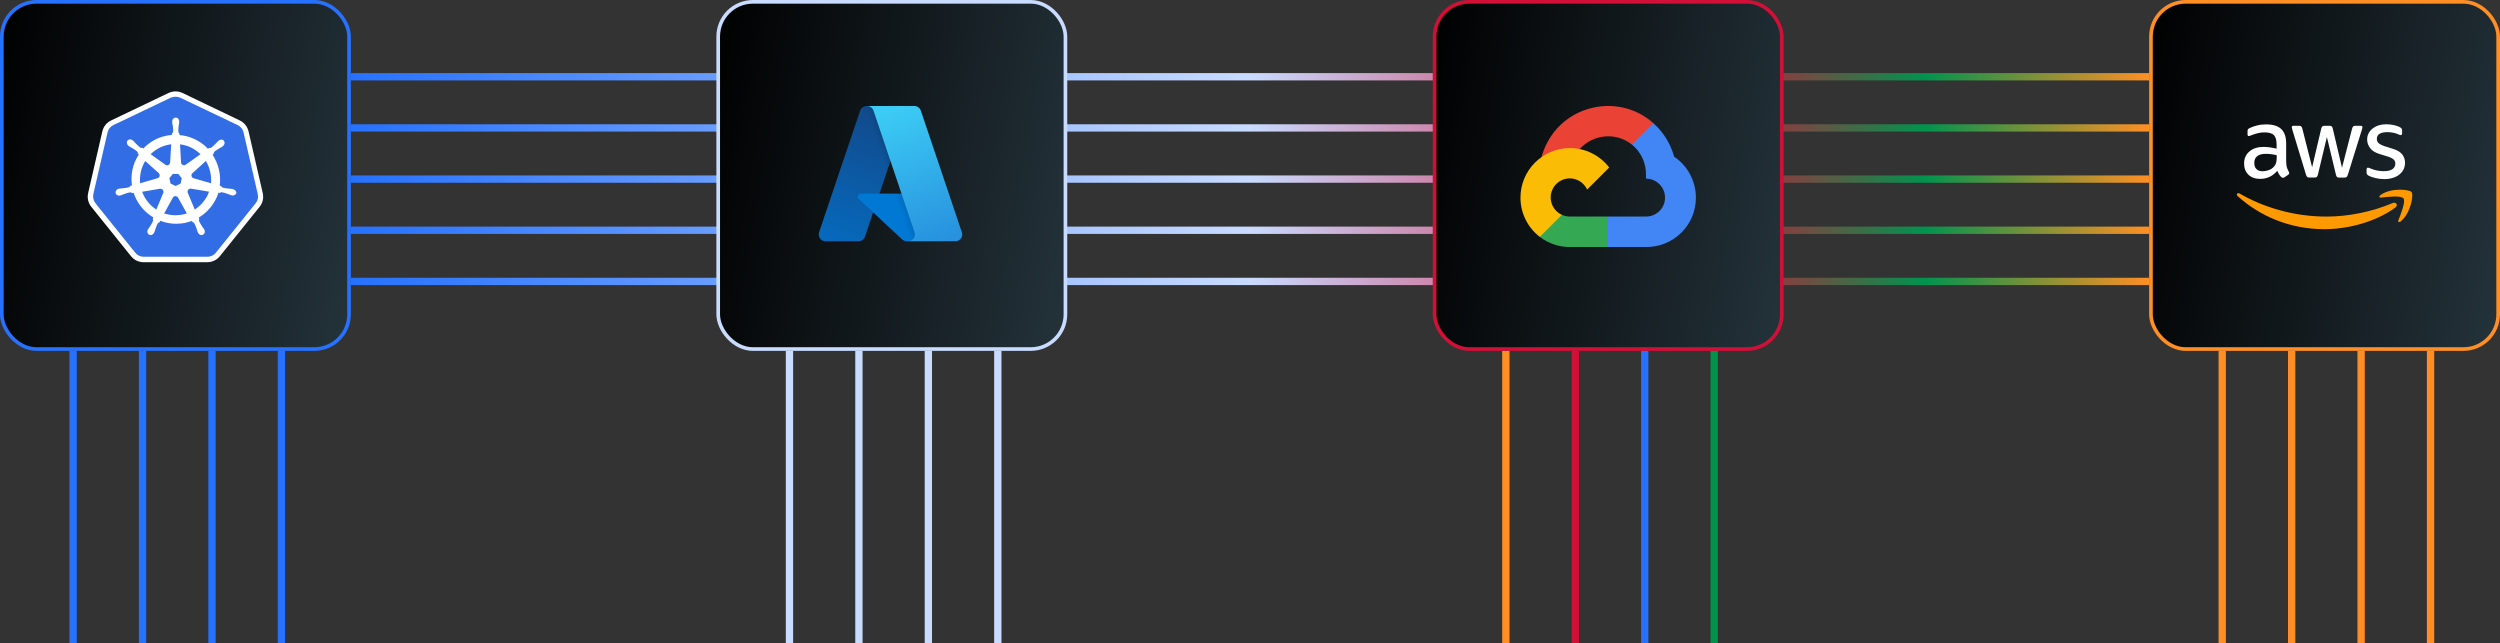
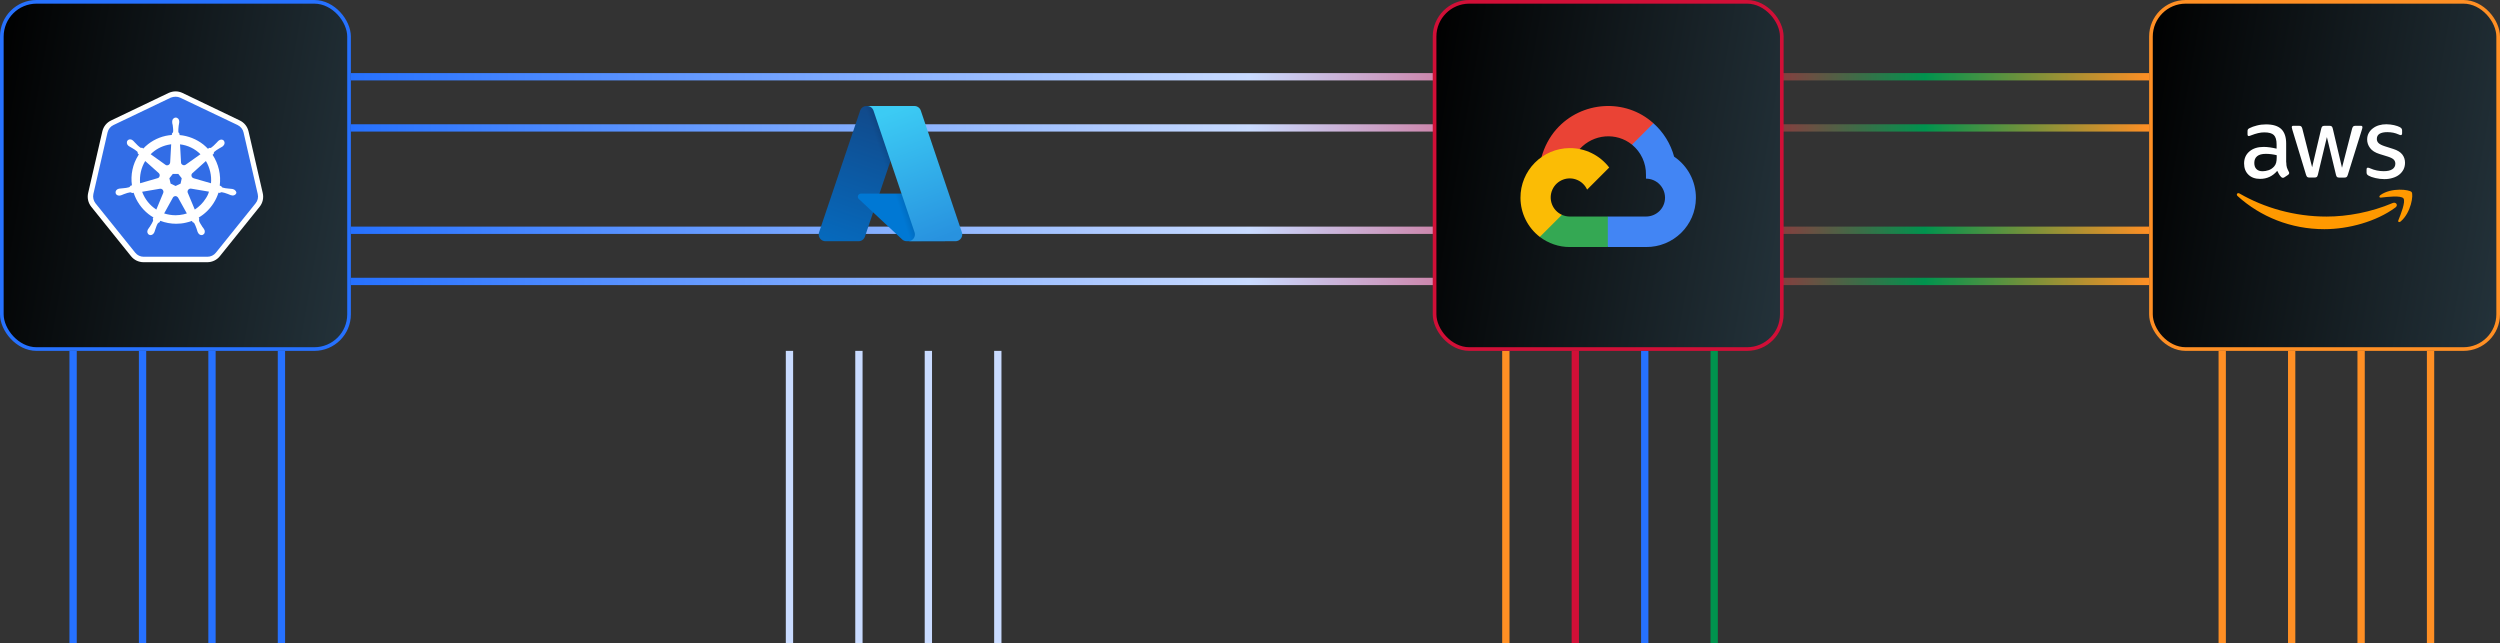
<svg xmlns="http://www.w3.org/2000/svg" width="684" height="176" viewBox="0 0 684 176" fill="none">
  <rect x="0" y="0" width="684" height="176" fill="#333333" stroke="none" />
  <path fill-rule="evenodd" clip-rule="evenodd" d="M96 22V20L588 20V22L96 22Z" fill="url(#paint0_linear_1288_2491)" />
  <path fill-rule="evenodd" clip-rule="evenodd" d="M96 36V34L588 34V36L96 36Z" fill="url(#paint1_linear_1288_2491)" />
-   <path fill-rule="evenodd" clip-rule="evenodd" d="M96 50V48L588 48V50L96 50Z" fill="url(#paint2_linear_1288_2491)" />
  <path fill-rule="evenodd" clip-rule="evenodd" d="M96 64V62L588 62V64L96 64Z" fill="url(#paint3_linear_1288_2491)" />
-   <path fill-rule="evenodd" clip-rule="evenodd" d="M96 78V76L588 76V78L96 78Z" fill="url(#paint4_linear_1288_2491)" />
+   <path fill-rule="evenodd" clip-rule="evenodd" d="M96 78V76L588 76V78L96 78" fill="url(#paint4_linear_1288_2491)" />
  <path d="M646 96V176" stroke="#FF8F24" stroke-width="2" stroke-linejoin="round" />
  <path d="M608 96V176" stroke="#FF8F24" stroke-width="2" stroke-linejoin="round" />
  <path d="M627 96V176" stroke="#FF8F24" stroke-width="2" stroke-linejoin="round" />
  <path d="M665 96V176" stroke="#FF8F24" stroke-width="2" stroke-linejoin="round" />
  <path d="M450 96V176" stroke="#2671FF" stroke-width="2" stroke-linejoin="round" />
  <path d="M412 96V176" stroke="#FF8F24" stroke-width="2" stroke-linejoin="round" />
  <path d="M431 96V176" stroke="#D10F37" stroke-width="2" stroke-linejoin="round" />
  <path d="M469 96V176" stroke="#00934E" stroke-width="2" stroke-linejoin="round" />
  <path d="M254 96V176" stroke="#C9DBFF" stroke-width="2" stroke-linejoin="round" />
  <path d="M216 96V176" stroke="#C9DBFF" stroke-width="2" stroke-linejoin="round" />
  <path d="M235 96V176" stroke="#C9DBFF" stroke-width="2" stroke-linejoin="round" />
  <path d="M273 96V176" stroke="#C9DBFF" stroke-width="2" stroke-linejoin="round" />
  <path d="M58 96V176" stroke="#2671FF" stroke-width="2" stroke-linejoin="round" />
  <path d="M20 96V176" stroke="#2671FF" stroke-width="2" stroke-linejoin="round" />
  <path d="M39 96V176" stroke="#2671FF" stroke-width="2" stroke-linejoin="round" />
  <path d="M77 96V176" stroke="#2671FF" stroke-width="2" stroke-linejoin="round" />
  <rect x="588.5" y="0.5" width="95" height="95" rx="9.5" fill="url(#paint5_linear_1288_2491)" stroke="#FF8F24" />
  <path d="M625.527 44.425C625.527 45.015 625.59 45.494 625.702 45.846C625.83 46.197 625.99 46.58 626.213 46.995C626.293 47.123 626.325 47.25 626.325 47.362C626.325 47.522 626.229 47.681 626.021 47.841L625.016 48.511C624.872 48.607 624.728 48.655 624.601 48.655C624.441 48.655 624.281 48.575 624.122 48.432C623.898 48.192 623.707 47.937 623.547 47.681C623.387 47.41 623.228 47.107 623.052 46.739C621.807 48.208 620.242 48.943 618.359 48.943C617.018 48.943 615.948 48.559 615.166 47.793C614.383 47.027 613.984 46.005 613.984 44.728C613.984 43.371 614.463 42.27 615.437 41.439C616.411 40.609 617.704 40.194 619.348 40.194C619.891 40.194 620.45 40.242 621.041 40.322C621.631 40.402 622.238 40.529 622.876 40.673V39.508C622.876 38.294 622.621 37.448 622.126 36.953C621.615 36.459 620.753 36.219 619.524 36.219C618.965 36.219 618.391 36.283 617.8 36.427C617.209 36.57 616.634 36.746 616.076 36.969C615.82 37.081 615.629 37.145 615.517 37.177C615.405 37.209 615.325 37.225 615.262 37.225C615.038 37.225 614.926 37.065 614.926 36.73V35.948C614.926 35.692 614.958 35.501 615.038 35.389C615.118 35.277 615.262 35.165 615.485 35.054C616.044 34.766 616.714 34.527 617.497 34.335C618.279 34.128 619.109 34.032 619.987 34.032C621.887 34.032 623.276 34.463 624.17 35.325C625.048 36.187 625.495 37.496 625.495 39.252V44.425H625.527ZM619.045 46.851C619.572 46.851 620.115 46.755 620.689 46.564C621.264 46.372 621.775 46.021 622.206 45.542C622.461 45.239 622.653 44.904 622.749 44.52C622.845 44.137 622.908 43.674 622.908 43.132V42.461C622.445 42.349 621.951 42.254 621.44 42.19C620.929 42.126 620.434 42.094 619.939 42.094C618.869 42.094 618.087 42.301 617.56 42.733C617.034 43.163 616.778 43.77 616.778 44.568C616.778 45.319 616.97 45.877 617.369 46.261C617.752 46.66 618.311 46.851 619.045 46.851ZM631.864 48.575C631.577 48.575 631.385 48.528 631.258 48.416C631.13 48.32 631.018 48.096 630.922 47.793L627.171 35.453C627.075 35.133 627.027 34.926 627.027 34.814C627.027 34.559 627.155 34.415 627.41 34.415H628.975C629.278 34.415 629.486 34.463 629.597 34.575C629.725 34.67 629.821 34.894 629.917 35.197L632.599 45.766L635.089 35.197C635.169 34.878 635.265 34.67 635.392 34.575C635.52 34.479 635.744 34.415 636.031 34.415H637.308C637.612 34.415 637.819 34.463 637.947 34.575C638.074 34.67 638.186 34.894 638.25 35.197L640.772 45.893L643.534 35.197C643.63 34.878 643.742 34.67 643.854 34.575C643.981 34.479 644.189 34.415 644.476 34.415H645.961C646.216 34.415 646.36 34.543 646.36 34.814C646.36 34.894 646.344 34.974 646.328 35.07C646.312 35.165 646.28 35.293 646.216 35.469L642.369 47.809C642.273 48.128 642.161 48.336 642.034 48.432C641.906 48.528 641.698 48.591 641.427 48.591H640.054C639.751 48.591 639.543 48.544 639.415 48.432C639.288 48.32 639.176 48.112 639.112 47.793L636.638 37.496L634.179 47.777C634.099 48.096 634.004 48.304 633.876 48.416C633.748 48.528 633.525 48.575 633.237 48.575H631.864ZM652.379 49.006C651.548 49.006 650.718 48.911 649.92 48.719C649.122 48.528 648.499 48.32 648.084 48.081C647.829 47.937 647.653 47.777 647.589 47.633C647.525 47.49 647.493 47.33 647.493 47.187V46.372C647.493 46.037 647.621 45.877 647.861 45.877C647.956 45.877 648.052 45.893 648.148 45.925C648.244 45.957 648.387 46.021 648.547 46.085C649.09 46.324 649.681 46.516 650.303 46.644C650.942 46.771 651.564 46.835 652.203 46.835C653.209 46.835 653.991 46.66 654.534 46.309C655.076 45.957 655.364 45.446 655.364 44.792C655.364 44.345 655.22 43.978 654.933 43.674C654.645 43.371 654.103 43.1 653.32 42.844L651.006 42.126C649.84 41.759 648.978 41.216 648.451 40.498C647.924 39.795 647.653 39.013 647.653 38.183C647.653 37.512 647.797 36.922 648.084 36.411C648.371 35.9 648.755 35.453 649.234 35.102C649.712 34.734 650.255 34.463 650.894 34.271C651.532 34.08 652.203 34 652.905 34C653.257 34 653.624 34.016 653.975 34.064C654.342 34.112 654.677 34.176 655.013 34.239C655.332 34.319 655.635 34.399 655.923 34.495C656.21 34.591 656.433 34.687 656.593 34.782C656.817 34.91 656.976 35.038 657.072 35.181C657.168 35.309 657.216 35.485 657.216 35.708V36.459C657.216 36.794 657.088 36.969 656.849 36.969C656.721 36.969 656.513 36.906 656.242 36.778C655.332 36.363 654.31 36.155 653.177 36.155C652.267 36.155 651.548 36.299 651.053 36.602C650.559 36.906 650.303 37.368 650.303 38.023C650.303 38.47 650.463 38.853 650.782 39.157C651.101 39.46 651.692 39.763 652.538 40.035L654.805 40.753C655.955 41.12 656.785 41.631 657.28 42.285C657.774 42.94 658.014 43.69 658.014 44.52C658.014 45.207 657.87 45.83 657.599 46.372C657.311 46.915 656.928 47.394 656.433 47.777C655.939 48.176 655.348 48.464 654.661 48.671C653.943 48.895 653.193 49.006 652.379 49.006Z" fill="white" />
  <path d="M655.396 56.765C650.144 60.644 642.513 62.704 635.952 62.704C626.756 62.704 618.471 59.303 612.213 53.652C611.718 53.205 612.165 52.598 612.755 52.949C619.524 56.877 627.874 59.255 636.51 59.255C642.337 59.255 648.739 58.042 654.63 55.552C655.508 55.153 656.258 56.126 655.396 56.765ZM657.583 54.274C656.913 53.412 653.145 53.859 651.437 54.067C650.926 54.131 650.846 53.684 651.309 53.349C654.31 51.241 659.243 51.848 659.818 52.55C660.393 53.269 659.659 58.202 656.849 60.564C656.418 60.932 656.003 60.74 656.194 60.261C656.833 58.681 658.254 55.121 657.583 54.274Z" fill="#FF9900" />
  <rect x="392.5" y="0.5" width="95" height="95" rx="9.5" fill="url(#paint6_linear_1288_2491)" stroke="#D10F37" />
  <path d="M447.923 39.654L452.095 35.481L452.373 33.724C444.77 26.811 432.683 27.594 425.829 35.36C423.925 37.517 422.513 40.206 421.76 42.982L423.254 42.772L431.599 41.396L432.243 40.737C435.955 36.66 442.231 36.112 446.517 39.58L447.923 39.654Z" fill="#EA4335" />
  <path d="M458.039 42.86C457.08 39.328 455.111 36.153 452.373 33.725L446.517 39.581C448.99 41.601 450.399 44.645 450.338 47.838V48.877C453.217 48.877 455.55 51.211 455.55 54.089C455.55 56.967 453.217 59.242 450.338 59.242H439.9L438.875 60.355V66.606L439.9 67.587H450.338C457.825 67.645 463.942 61.682 464 54.195C464.035 49.657 461.798 45.403 458.039 42.86Z" fill="#4285F4" />
  <path d="M429.476 67.587H439.9V59.242H429.476C428.733 59.242 428.014 59.082 427.338 58.773L425.86 59.227L421.658 63.4L421.292 64.82C423.648 66.599 426.523 67.599 429.476 67.587Z" fill="#34A853" />
  <path d="M429.476 40.518C421.989 40.562 415.956 46.668 416 54.155C416.025 58.336 417.978 62.271 421.292 64.82L427.338 58.774C424.715 57.589 423.549 54.501 424.735 51.878C425.92 49.255 429.007 48.09 431.63 49.275C432.786 49.797 433.712 50.722 434.234 51.878L440.28 45.832C437.708 42.469 433.71 40.502 429.476 40.518Z" fill="#FBBC05" />
-   <rect x="196.5" y="0.5" width="95" height="95" rx="9.5" fill="url(#paint7_linear_1288_2491)" stroke="#C9DBFF" />
  <path d="M237.092 29H248.71L236.649 64.74C236.395 65.495 235.69 66 234.893 66H225.851C224.828 66 224 65.172 224 64.149C224 63.949 224.031 63.749 224.097 63.558L235.336 30.259C235.59 29.508 236.295 29 237.092 29Z" fill="url(#paint8_linear_1288_2491)" />
  <path d="M253.977 52.971H235.55C235.079 52.971 234.696 53.35 234.696 53.822C234.696 54.059 234.793 54.284 234.968 54.447L246.809 65.497C247.154 65.82 247.608 65.997 248.08 65.997H258.513L253.977 52.968V52.971Z" fill="#0078D4" />
  <path d="M237.092 29C236.287 28.997 235.576 29.517 235.333 30.285L224.111 63.529C223.766 64.489 224.266 65.549 225.225 65.891C225.428 65.963 225.639 66 225.854 66H235.13C235.833 65.874 236.415 65.38 236.652 64.706L238.889 58.112L246.88 65.566C247.214 65.843 247.634 65.997 248.071 66H258.467L253.909 52.971H240.619L248.753 29H237.092Z" fill="url(#paint9_linear_1288_2491)" />
  <path d="M251.932 30.259C251.678 29.506 250.973 29 250.179 29H237.229C238.023 29 238.729 29.506 238.983 30.259L250.222 63.558C250.547 64.526 250.027 65.577 249.059 65.903C248.868 65.969 248.668 66 248.468 66H261.417C262.44 66 263.268 65.172 263.268 64.149C263.268 63.949 263.234 63.749 263.171 63.558L251.932 30.259Z" fill="url(#paint10_linear_1288_2491)" />
  <rect x="0.5" y="0.5" width="95" height="95" rx="9.5" fill="url(#paint11_linear_1288_2491)" stroke="#2671FF" />
  <path d="M39.326 70.996C38.208 70.996 37.153 70.499 36.439 69.599L25.576 56.098C24.863 55.198 24.583 54.05 24.863 52.933L28.742 36.08C28.991 34.962 29.735 34.062 30.76 33.566L46.464 26.055C46.961 25.807 47.519 25.683 48.078 25.683C48.637 25.683 49.195 25.807 49.692 26.055L65.396 33.535C66.421 34.031 67.165 34.931 67.414 36.049L71.293 52.902C71.542 54.019 71.293 55.167 70.579 56.067L59.717 69.568C59.003 70.437 57.948 70.965 56.83 70.965L39.326 70.996Z" fill="#326DE6" />
  <path d="M48.047 26.459C48.481 26.459 48.916 26.552 49.319 26.738L65.023 34.218C65.831 34.621 66.451 35.366 66.637 36.235L70.517 53.088C70.734 53.988 70.517 54.919 69.927 55.633L59.065 69.134C58.506 69.848 57.637 70.251 56.737 70.251H39.325C38.425 70.251 37.556 69.848 36.998 69.134L26.135 55.633C25.576 54.919 25.359 53.988 25.545 53.088L29.425 36.235C29.642 35.335 30.232 34.59 31.038 34.218L46.743 26.707C47.147 26.552 47.612 26.459 48.047 26.459ZM48.047 25C47.395 25 46.743 25.155 46.122 25.434L30.418 32.945C29.176 33.535 28.307 34.621 27.997 35.956L24.117 52.809C23.807 54.143 24.117 55.509 24.986 56.595L35.849 70.096C36.687 71.151 37.96 71.741 39.294 71.741H56.706C58.04 71.741 59.313 71.151 60.151 70.096L71.014 56.595C71.883 55.54 72.193 54.143 71.883 52.809L68.003 35.956C67.693 34.621 66.824 33.535 65.582 32.945L49.94 25.434C49.35 25.155 48.698 25 48.047 25Z" fill="white" />
  <path d="M63.782 51.754C63.751 51.754 63.751 51.754 63.782 51.754H63.751C63.72 51.754 63.689 51.754 63.689 51.723C63.627 51.723 63.565 51.692 63.503 51.692C63.286 51.661 63.1 51.63 62.913 51.63C62.82 51.63 62.727 51.63 62.603 51.599H62.572C61.92 51.537 61.393 51.475 60.896 51.319C60.679 51.226 60.617 51.102 60.555 50.978C60.555 50.947 60.523 50.947 60.523 50.916L60.12 50.792C60.306 49.364 60.244 47.874 59.903 46.416C59.561 44.957 58.972 43.591 58.165 42.35L58.475 42.071V42.008C58.475 41.853 58.506 41.698 58.63 41.543C59.003 41.202 59.468 40.922 60.027 40.581C60.12 40.519 60.213 40.488 60.306 40.426C60.492 40.333 60.648 40.239 60.834 40.115C60.865 40.084 60.927 40.053 60.989 39.991C61.02 39.96 61.051 39.96 61.051 39.929C61.486 39.557 61.579 38.936 61.268 38.532C61.113 38.315 60.834 38.191 60.555 38.191C60.306 38.191 60.089 38.284 59.872 38.439C59.841 38.47 59.841 38.47 59.81 38.501C59.748 38.532 59.717 38.594 59.654 38.626C59.499 38.781 59.375 38.905 59.251 39.06C59.189 39.122 59.127 39.215 59.034 39.277C58.599 39.743 58.196 40.115 57.792 40.395C57.699 40.457 57.606 40.488 57.513 40.488C57.451 40.488 57.389 40.488 57.327 40.457H57.265L56.892 40.705C56.489 40.27 56.054 39.898 55.62 39.526C53.758 38.067 51.492 37.167 49.133 36.95L49.102 36.546C49.071 36.515 49.071 36.515 49.04 36.484C48.947 36.391 48.823 36.298 48.792 36.081C48.761 35.584 48.823 35.025 48.885 34.405V34.373C48.885 34.28 48.916 34.156 48.947 34.063C48.978 33.877 49.009 33.691 49.04 33.474V33.287V33.194C49.04 32.636 48.605 32.17 48.078 32.17C47.83 32.17 47.581 32.294 47.395 32.48C47.209 32.666 47.116 32.915 47.116 33.194V33.256V33.442C47.116 33.66 47.147 33.846 47.209 34.032C47.24 34.125 47.24 34.218 47.271 34.343V34.373C47.333 34.994 47.426 35.553 47.364 36.05C47.333 36.267 47.209 36.36 47.116 36.453C47.085 36.484 47.085 36.484 47.054 36.515L47.023 36.919C46.464 36.981 45.905 37.043 45.347 37.167C42.957 37.694 40.846 38.905 39.201 40.643L38.891 40.426H38.829C38.767 40.426 38.705 40.457 38.643 40.457C38.55 40.457 38.457 40.426 38.364 40.364C37.96 40.084 37.556 39.681 37.122 39.215C37.06 39.153 36.998 39.06 36.905 38.998C36.781 38.843 36.656 38.719 36.501 38.563C36.47 38.532 36.408 38.501 36.346 38.439C36.315 38.408 36.284 38.408 36.284 38.377C36.098 38.222 35.849 38.129 35.601 38.129C35.322 38.129 35.042 38.253 34.887 38.47C34.577 38.874 34.67 39.495 35.105 39.867C35.136 39.867 35.136 39.898 35.167 39.898C35.229 39.929 35.26 39.991 35.322 40.022C35.508 40.146 35.663 40.239 35.849 40.333C35.943 40.364 36.036 40.426 36.129 40.488C36.688 40.829 37.153 41.108 37.526 41.45C37.681 41.605 37.681 41.76 37.681 41.915V41.977L37.991 42.257C37.929 42.35 37.867 42.412 37.836 42.505C36.284 44.957 35.694 47.843 36.098 50.699L35.694 50.823C35.694 50.854 35.663 50.854 35.663 50.885C35.601 51.009 35.508 51.133 35.322 51.226C34.856 51.382 34.298 51.444 33.646 51.506H33.615C33.522 51.506 33.398 51.506 33.304 51.537C33.118 51.537 32.932 51.568 32.715 51.599C32.653 51.599 32.591 51.63 32.529 51.63C32.498 51.63 32.467 51.63 32.435 51.661C31.877 51.785 31.535 52.313 31.628 52.809C31.722 53.244 32.125 53.523 32.622 53.523C32.715 53.523 32.777 53.523 32.87 53.492C32.901 53.492 32.932 53.492 32.932 53.461C32.994 53.461 33.056 53.43 33.118 53.43C33.336 53.368 33.491 53.306 33.677 53.213C33.77 53.182 33.863 53.12 33.956 53.089H33.987C34.577 52.871 35.105 52.685 35.601 52.623H35.663C35.849 52.623 35.974 52.716 36.067 52.778C36.098 52.778 36.098 52.809 36.129 52.809L36.563 52.747C37.308 55.044 38.736 57.092 40.629 58.582C41.064 58.923 41.498 59.203 41.964 59.482L41.778 59.886C41.778 59.917 41.809 59.917 41.809 59.948C41.871 60.072 41.933 60.227 41.871 60.444C41.684 60.91 41.405 61.375 41.064 61.903V61.934C41.002 62.027 40.94 62.089 40.877 62.182C40.753 62.337 40.66 62.493 40.536 62.679C40.505 62.71 40.474 62.772 40.443 62.834C40.443 62.865 40.412 62.896 40.412 62.896C40.164 63.424 40.35 64.013 40.815 64.231C40.94 64.293 41.064 64.324 41.188 64.324C41.56 64.324 41.933 64.076 42.119 63.734C42.119 63.703 42.15 63.672 42.15 63.672C42.181 63.61 42.212 63.548 42.243 63.517C42.336 63.3 42.367 63.144 42.429 62.958C42.46 62.865 42.491 62.772 42.522 62.679C42.74 62.058 42.895 61.562 43.174 61.127C43.298 60.941 43.453 60.91 43.578 60.848C43.609 60.848 43.609 60.848 43.64 60.817L43.857 60.413C45.222 60.941 46.712 61.22 48.202 61.22C49.102 61.22 50.033 61.127 50.902 60.91C51.461 60.786 51.989 60.63 52.516 60.444L52.702 60.786C52.733 60.786 52.733 60.786 52.764 60.817C52.92 60.848 53.044 60.91 53.168 61.096C53.416 61.531 53.602 62.058 53.82 62.648V62.679C53.851 62.772 53.882 62.865 53.913 62.958C53.975 63.144 54.006 63.331 54.099 63.517C54.13 63.579 54.161 63.61 54.192 63.672C54.192 63.703 54.223 63.734 54.223 63.734C54.409 64.106 54.782 64.324 55.154 64.324C55.278 64.324 55.403 64.293 55.527 64.231C55.744 64.106 55.93 63.92 55.992 63.672C56.054 63.424 56.054 63.144 55.93 62.896C55.93 62.865 55.899 62.865 55.899 62.834C55.868 62.772 55.837 62.71 55.806 62.679C55.713 62.493 55.589 62.337 55.465 62.182C55.403 62.089 55.34 62.027 55.278 61.934V61.903C54.937 61.375 54.627 60.91 54.471 60.444C54.409 60.227 54.471 60.103 54.502 59.948C54.502 59.917 54.533 59.917 54.533 59.886L54.378 59.513C56.023 58.551 57.42 57.185 58.475 55.509C59.034 54.64 59.468 53.678 59.779 52.716L60.151 52.778C60.182 52.778 60.182 52.747 60.213 52.747C60.337 52.685 60.43 52.592 60.617 52.592H60.679C61.175 52.654 61.703 52.84 62.293 53.057H62.324C62.417 53.089 62.51 53.151 62.603 53.182C62.789 53.275 62.944 53.337 63.162 53.399C63.224 53.399 63.286 53.43 63.348 53.43C63.379 53.43 63.41 53.43 63.441 53.461C63.534 53.492 63.596 53.492 63.689 53.492C64.155 53.492 64.558 53.182 64.682 52.778C64.682 52.406 64.341 51.909 63.782 51.754ZM49.413 50.233L48.047 50.885L46.681 50.233L46.34 48.775L47.271 47.595H48.792L49.723 48.775L49.413 50.233ZM57.513 47.005C57.761 48.061 57.823 49.116 57.73 50.14L52.982 48.775C52.547 48.65 52.299 48.216 52.392 47.781C52.423 47.657 52.485 47.533 52.578 47.44L56.334 44.057C56.861 44.926 57.265 45.919 57.513 47.005ZM54.844 42.195L50.778 45.081C50.437 45.298 49.971 45.236 49.692 44.895C49.599 44.802 49.568 44.678 49.537 44.553L49.257 39.495C51.399 39.743 53.354 40.705 54.844 42.195ZM45.843 39.65C46.185 39.588 46.495 39.526 46.836 39.464L46.557 44.429C46.526 44.864 46.185 45.236 45.719 45.236C45.595 45.236 45.44 45.205 45.347 45.143L41.219 42.195C42.491 40.922 44.074 40.053 45.843 39.65ZM39.729 44.057L43.422 47.347C43.764 47.626 43.795 48.154 43.516 48.495C43.422 48.619 43.298 48.712 43.143 48.743L38.332 50.14C38.146 48.03 38.612 45.888 39.729 44.057ZM38.891 52.468L43.826 51.63C44.229 51.599 44.602 51.878 44.695 52.282C44.726 52.468 44.726 52.623 44.664 52.778L42.771 57.341C41.033 56.223 39.636 54.516 38.891 52.468ZM50.219 58.644C49.506 58.799 48.792 58.892 48.047 58.892C46.961 58.892 45.905 58.706 44.912 58.396L47.364 53.958C47.612 53.678 48.016 53.554 48.357 53.74C48.512 53.833 48.637 53.958 48.73 54.082L51.12 58.396C50.84 58.489 50.53 58.551 50.219 58.644ZM56.272 54.33C55.496 55.572 54.471 56.565 53.292 57.341L51.337 52.654C51.244 52.282 51.399 51.878 51.771 51.692C51.895 51.63 52.051 51.599 52.206 51.599L57.172 52.437C56.985 53.12 56.675 53.74 56.272 54.33Z" fill="white" />
  <defs>
    <linearGradient id="paint0_linear_1288_2491" x1="588" y1="21" x2="96" y2="21" gradientUnits="userSpaceOnUse">
      <stop stop-color="#FF8F24" />
      <stop offset="0.125" stop-color="#00934E" />
      <stop offset="0.25" stop-color="#D10F37" />
      <stop offset="0.5" stop-color="#C9DBFF" />
      <stop offset="1" stop-color="#2671FF" />
    </linearGradient>
    <linearGradient id="paint1_linear_1288_2491" x1="588" y1="35" x2="96" y2="35" gradientUnits="userSpaceOnUse">
      <stop stop-color="#FF8F24" />
      <stop offset="0.125" stop-color="#00934E" />
      <stop offset="0.25" stop-color="#D10F37" />
      <stop offset="0.5" stop-color="#C9DBFF" />
      <stop offset="1" stop-color="#2671FF" />
    </linearGradient>
    <linearGradient id="paint2_linear_1288_2491" x1="588" y1="49" x2="96" y2="49" gradientUnits="userSpaceOnUse">
      <stop stop-color="#FF8F24" />
      <stop offset="0.125" stop-color="#00934E" />
      <stop offset="0.25" stop-color="#D10F37" />
      <stop offset="0.5" stop-color="#C9DBFF" />
      <stop offset="1" stop-color="#2671FF" />
    </linearGradient>
    <linearGradient id="paint3_linear_1288_2491" x1="588" y1="63" x2="96" y2="63" gradientUnits="userSpaceOnUse">
      <stop stop-color="#FF8F24" />
      <stop offset="0.125" stop-color="#00934E" />
      <stop offset="0.25" stop-color="#D10F37" />
      <stop offset="0.5" stop-color="#C9DBFF" />
      <stop offset="1" stop-color="#2671FF" />
    </linearGradient>
    <linearGradient id="paint4_linear_1288_2491" x1="588" y1="77" x2="96" y2="77" gradientUnits="userSpaceOnUse">
      <stop stop-color="#FF8F24" />
      <stop offset="0.125" stop-color="#00934E" />
      <stop offset="0.25" stop-color="#D10F37" />
      <stop offset="0.5" stop-color="#C9DBFF" />
      <stop offset="1" stop-color="#2671FF" />
    </linearGradient>
    <linearGradient id="paint5_linear_1288_2491" x1="588" y1="3.339" x2="696.773" y2="22.153" gradientUnits="userSpaceOnUse">
      <stop />
      <stop offset="1" stop-color="#24333B" />
    </linearGradient>
    <linearGradient id="paint6_linear_1288_2491" x1="392" y1="3.339" x2="500.773" y2="22.153" gradientUnits="userSpaceOnUse">
      <stop />
      <stop offset="1" stop-color="#24333B" />
    </linearGradient>
    <linearGradient id="paint7_linear_1288_2491" x1="196" y1="3.339" x2="304.773" y2="22.153" gradientUnits="userSpaceOnUse">
      <stop />
      <stop offset="1" stop-color="#24333B" />
    </linearGradient>
    <linearGradient id="paint8_linear_1288_2491" x1="242.294" y1="31.201" x2="230.247" y2="66.795" gradientUnits="userSpaceOnUse">
      <stop stop-color="#114A8B" />
      <stop offset="1" stop-color="#0669BC" />
    </linearGradient>
    <linearGradient id="paint9_linear_1288_2491" x1="246.059" y1="47.788" x2="243.27" y2="48.733" gradientUnits="userSpaceOnUse">
      <stop stop-opacity="0.3" />
      <stop offset="0.07" stop-opacity="0.2" />
      <stop offset="0.32" stop-opacity="0.1" />
      <stop offset="0.62" stop-opacity="0.05" />
      <stop offset="1" stop-opacity="0" />
    </linearGradient>
    <linearGradient id="paint10_linear_1288_2491" x1="244.611" y1="30.131" x2="257.84" y2="65.365" gradientUnits="userSpaceOnUse">
      <stop stop-color="#3CCBF4" />
      <stop offset="1" stop-color="#2892DF" />
    </linearGradient>
    <linearGradient id="paint11_linear_1288_2491" x1="1.05129e-06" y1="3.339" x2="108.773" y2="22.153" gradientUnits="userSpaceOnUse">
      <stop />
      <stop offset="1" stop-color="#24333B" />
    </linearGradient>
  </defs>
</svg>